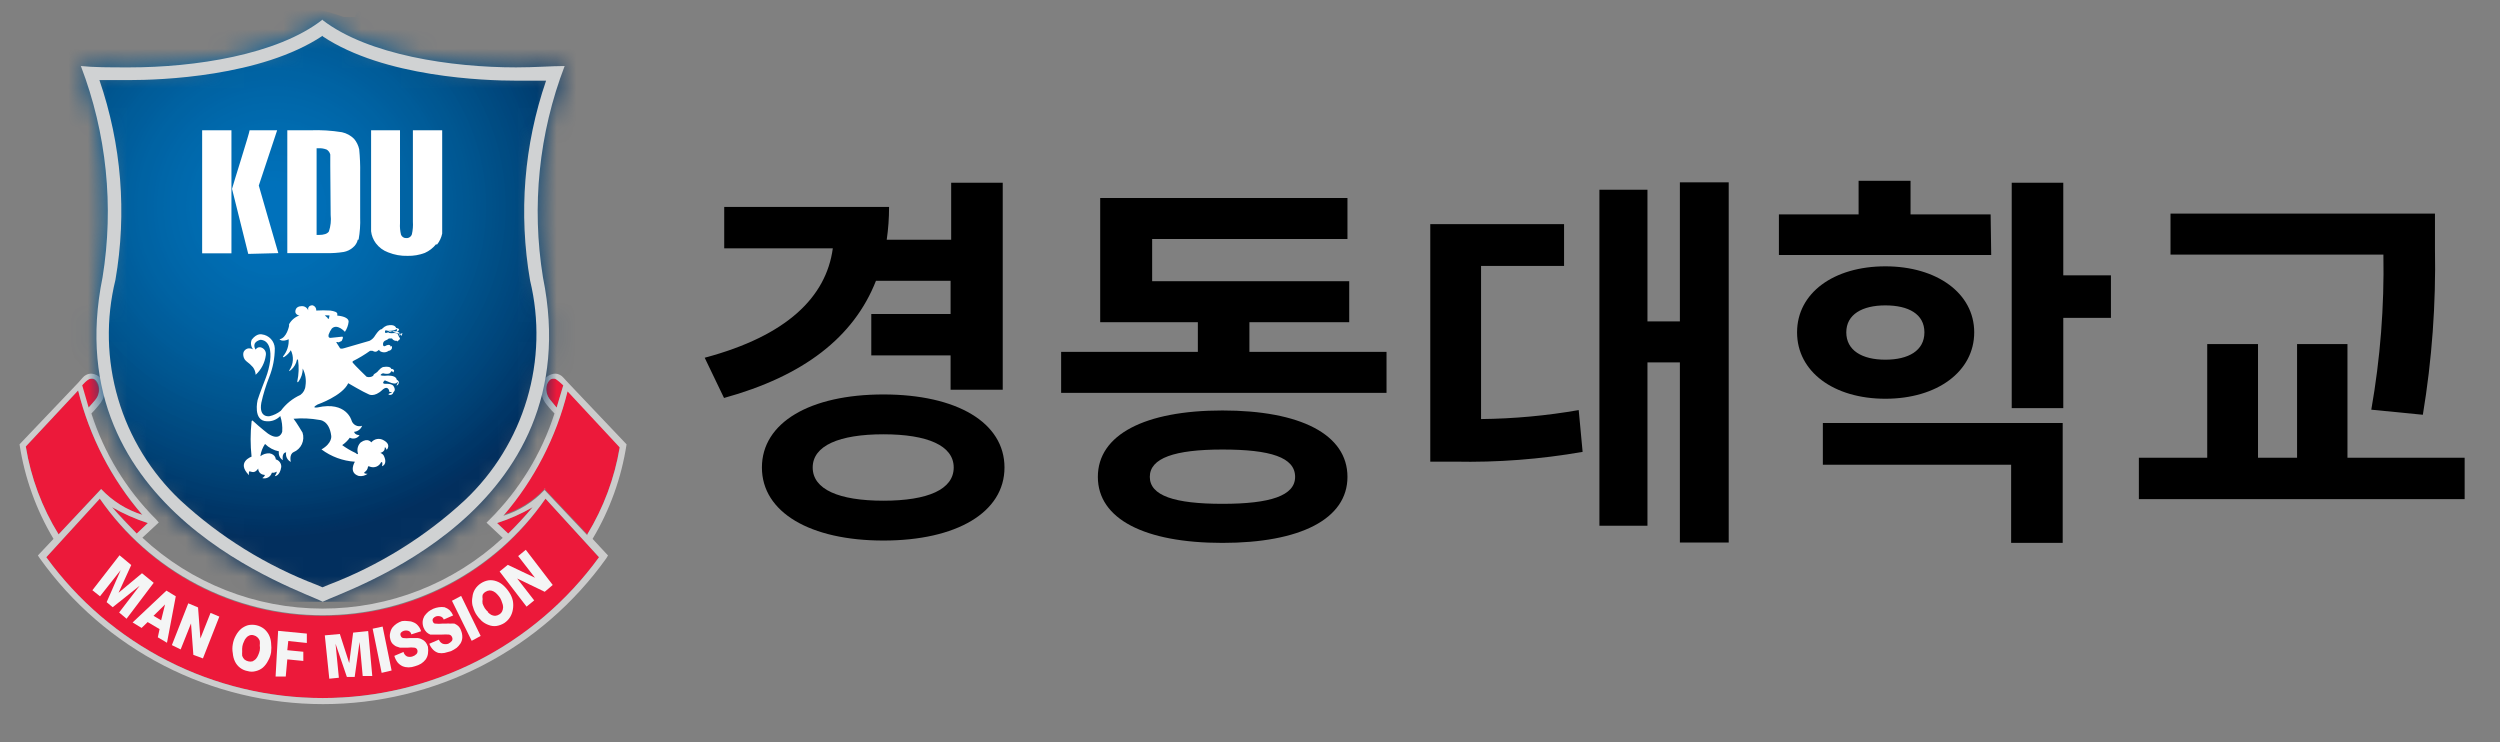
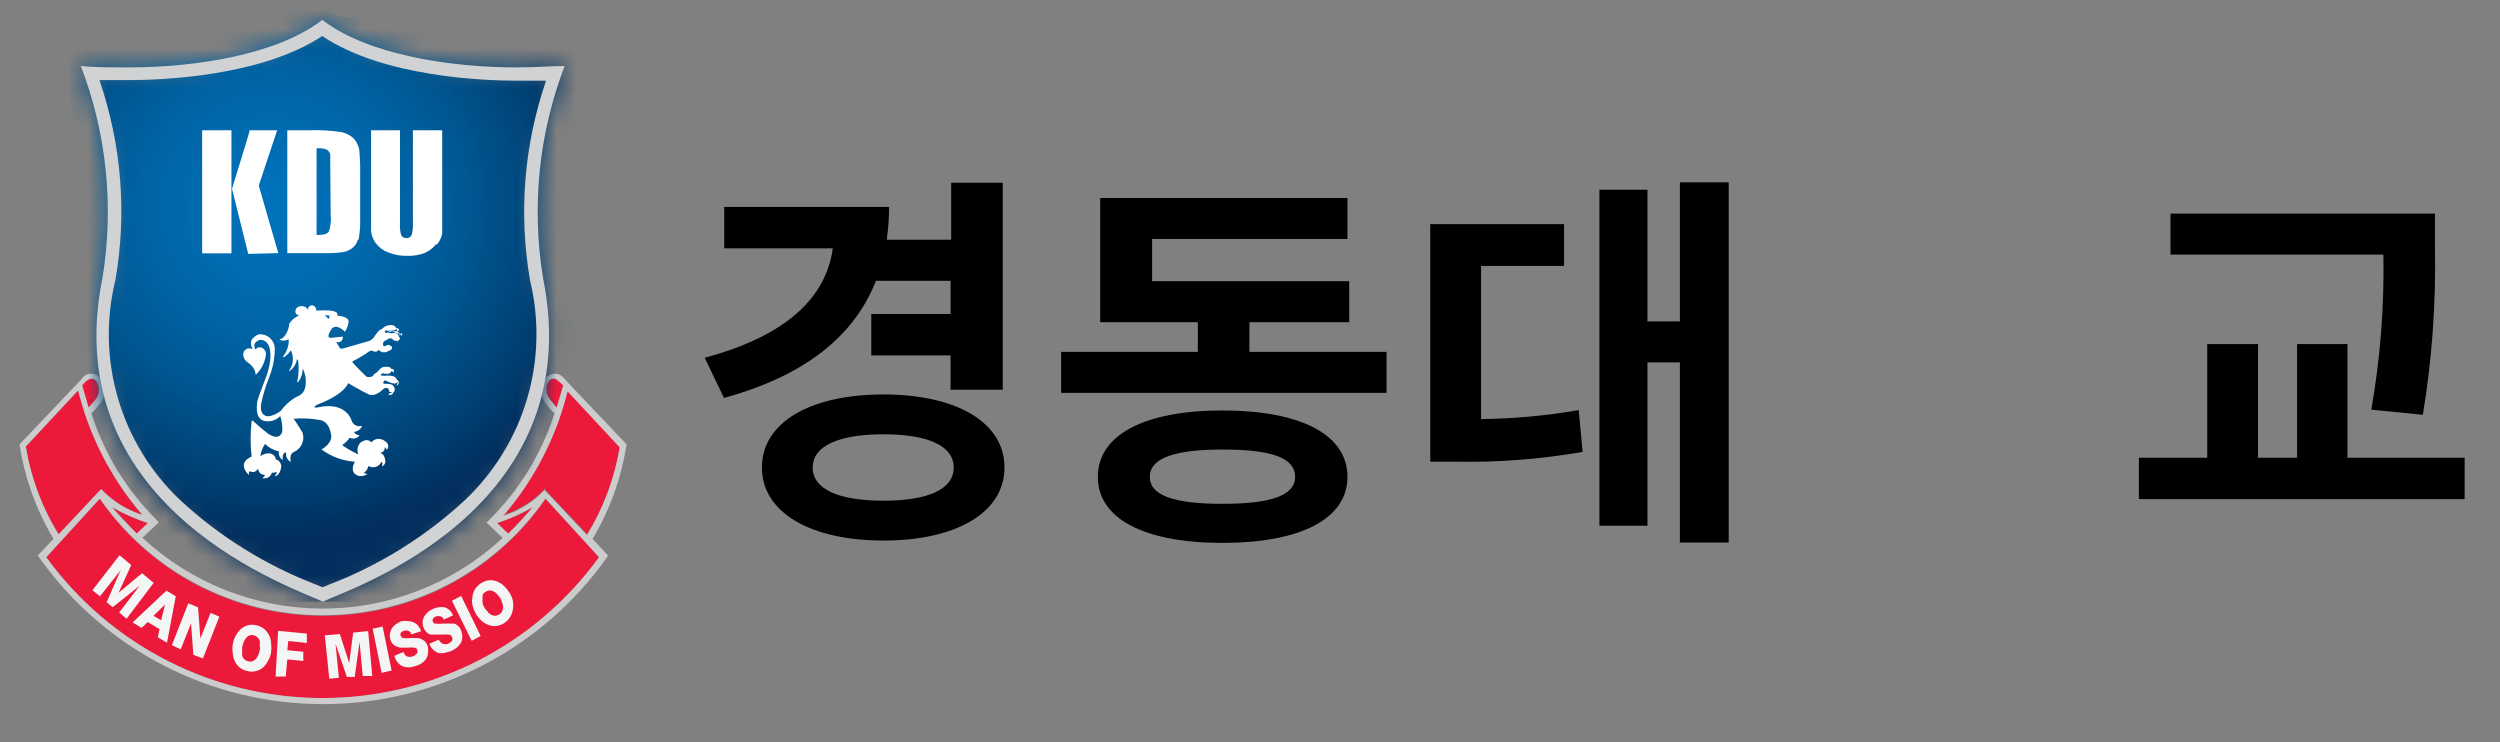
<svg xmlns="http://www.w3.org/2000/svg" width="128" height="38" viewBox="0 0 128 38" fill="none">
  <rect x="0" y="0" width="128" height="38" fill="#808080" stroke="none" />
  <path d="M16.52 31.53C14.273 31.538 12.058 30.995 10.069 29.949C8.08 28.903 6.377 27.386 5.11 25.53L2.37 28.53C3.992 30.763 6.12 32.581 8.579 33.834C11.039 35.087 13.76 35.74 16.52 35.74C19.28 35.74 22.001 35.087 24.46 33.834C26.92 32.581 29.048 30.763 30.67 28.53L27.93 25.53C26.664 27.387 24.962 28.905 22.972 29.951C20.983 30.997 18.767 31.539 16.52 31.53Z" fill="#EC193A" />
  <path d="M29.06 19.99C28.479 22.343 27.352 24.525 25.77 26.36C26.575 26.109 27.302 25.655 27.88 25.04L30.07 27.36C30.907 25.981 31.471 24.453 31.73 22.86L29.06 19.99Z" fill="#EC193A" />
  <path d="M6.12 28.43L6.72 28.93L6.07 30.35L7.27 29.35L7.87 29.84L6.48 31.68L6.1 31.36L7.15 29.99L5.77 31.09L5.46 30.83L6.18 29.19L5.12 30.53L4.73 30.22L6.12 28.43Z" fill="#F4F5F5" />
  <path d="M8.52 30.24L9 30.53L8.55 32.91L8.08 32.63L8.17 32.21L7.56 31.85L7.25 32.15L6.79 31.87L8.52 30.24ZM7.86 31.53L8.25 31.76L8.45 30.95L7.86 31.53Z" fill="#F4F5F5" />
  <path d="M9.64 30.89L10.14 31.1L10.26 32.69L10.78 31.38L11.23 31.57L10.39 33.71L9.9 33.53L9.78 31.92L9.25 33.25L8.8 33.03L9.64 30.89Z" fill="#F4F5F5" />
  <path d="M12.08 32.53C12.147 32.406 12.235 32.294 12.34 32.2C12.446 32.113 12.568 32.048 12.7 32.01C12.838 31.98 12.982 31.98 13.12 32.01C13.261 32.041 13.395 32.102 13.51 32.19C13.618 32.278 13.707 32.386 13.77 32.51C13.833 32.638 13.871 32.777 13.88 32.92C13.899 33.08 13.899 33.241 13.88 33.4C13.854 33.555 13.8 33.704 13.72 33.84C13.656 33.969 13.567 34.084 13.46 34.18C13.356 34.267 13.232 34.329 13.1 34.36C12.963 34.4 12.817 34.4 12.68 34.36C12.54 34.336 12.409 34.279 12.296 34.194C12.183 34.108 12.092 33.998 12.03 33.87C11.968 33.738 11.931 33.596 11.92 33.45C11.89 33.295 11.89 33.135 11.92 32.98C11.946 32.822 12 32.669 12.08 32.53ZM12.4 33.34C12.394 33.42 12.394 33.5 12.4 33.58C12.425 33.647 12.462 33.708 12.51 33.76C12.568 33.809 12.636 33.843 12.71 33.86C12.782 33.88 12.858 33.88 12.93 33.86C12.993 33.829 13.05 33.789 13.1 33.74C13.151 33.681 13.192 33.613 13.22 33.54C13.256 33.463 13.282 33.383 13.3 33.3C13.315 33.214 13.315 33.126 13.3 33.04C13.31 32.964 13.31 32.886 13.3 32.81C13.276 32.741 13.234 32.679 13.18 32.63C13.13 32.581 13.068 32.547 13 32.53C12.929 32.505 12.851 32.505 12.78 32.53C12.713 32.553 12.654 32.595 12.61 32.65C12.556 32.708 12.515 32.776 12.49 32.85C12.451 32.926 12.425 33.007 12.41 33.09C12.396 33.179 12.393 33.27 12.4 33.36V33.34Z" fill="#F4F5F5" />
  <path d="M14.24 32.3L15.71 32.44V32.92L14.76 32.82L14.71 33.29L15.53 33.37V33.84L14.71 33.76L14.63 34.64H14.11L14.24 32.3Z" fill="#F4F5F5" />
  <path d="M16.63 32.53L17.4 32.46L17.88 33.95L18.08 32.39L18.85 32.31L19.06 34.61H18.57L18.41 32.87L18.16 34.66H17.76L17.18 32.96L17.35 34.7L16.86 34.75L16.63 32.53Z" fill="#F4F5F5" />
  <path d="M19.08 32.19L19.59 32.08L20.05 34.33L19.54 34.45L19.08 32.19Z" fill="#F4F5F5" />
  <path d="M20.66 33.38C20.671 33.429 20.693 33.475 20.724 33.515C20.755 33.555 20.795 33.587 20.84 33.61C20.931 33.641 21.029 33.641 21.12 33.61C21.195 33.587 21.264 33.546 21.32 33.49C21.345 33.464 21.363 33.432 21.371 33.397C21.38 33.361 21.38 33.325 21.37 33.29C21.362 33.255 21.343 33.224 21.316 33.201C21.289 33.178 21.256 33.163 21.22 33.16C21.107 33.146 20.993 33.146 20.88 33.16H20.72H20.48L20.27 33.09C20.203 33.053 20.142 33.006 20.09 32.95C20.034 32.881 19.996 32.798 19.98 32.71C19.951 32.605 19.951 32.495 19.98 32.39C19.999 32.292 20.04 32.2 20.1 32.12C20.161 32.047 20.231 31.983 20.31 31.93C20.394 31.875 20.485 31.831 20.58 31.8C20.679 31.785 20.781 31.785 20.88 31.8C20.977 31.8 21.072 31.82 21.16 31.86C21.254 31.894 21.337 31.953 21.4 32.03C21.475 32.113 21.53 32.212 21.56 32.32L21.06 32.48C21.052 32.44 21.035 32.402 21.009 32.37C20.982 32.339 20.948 32.315 20.91 32.3C20.832 32.275 20.748 32.275 20.67 32.3C20.611 32.318 20.559 32.353 20.52 32.4C20.507 32.425 20.5 32.452 20.5 32.48C20.5 32.508 20.507 32.535 20.52 32.56C20.53 32.59 20.548 32.617 20.573 32.636C20.598 32.656 20.628 32.668 20.66 32.67C20.766 32.682 20.874 32.682 20.98 32.67H21.17H21.4C21.474 32.677 21.546 32.701 21.61 32.74C21.68 32.772 21.742 32.82 21.79 32.88C21.844 32.949 21.884 33.027 21.91 33.11C21.929 33.233 21.929 33.357 21.91 33.48C21.893 33.585 21.852 33.684 21.79 33.77C21.726 33.852 21.648 33.923 21.56 33.98C21.463 34.037 21.359 34.081 21.25 34.11C21.144 34.148 21.033 34.169 20.92 34.17C20.814 34.17 20.708 34.15 20.61 34.11C20.514 34.065 20.429 34 20.36 33.92C20.282 33.819 20.224 33.703 20.19 33.58L20.66 33.38Z" fill="#F4F5F5" />
  <path d="M22.47 32.75C22.506 32.844 22.578 32.919 22.67 32.96C22.761 32.989 22.859 32.989 22.95 32.96C23.023 32.924 23.088 32.873 23.14 32.81C23.158 32.78 23.167 32.745 23.167 32.71C23.167 32.675 23.158 32.641 23.14 32.61C23.127 32.577 23.105 32.548 23.077 32.527C23.049 32.506 23.015 32.493 22.98 32.49C22.867 32.482 22.753 32.482 22.64 32.49H22.48H22.24H22.03C21.96 32.462 21.895 32.421 21.84 32.37C21.774 32.305 21.723 32.226 21.69 32.14C21.649 32.039 21.632 31.929 21.64 31.82C21.65 31.721 21.681 31.626 21.73 31.54C21.788 31.46 21.856 31.386 21.93 31.32C22.007 31.261 22.091 31.21 22.18 31.17C22.273 31.131 22.37 31.104 22.47 31.09C22.566 31.075 22.664 31.075 22.76 31.09C22.856 31.122 22.944 31.173 23.02 31.24C23.096 31.319 23.157 31.41 23.2 31.51L22.72 31.72C22.707 31.682 22.684 31.647 22.655 31.619C22.625 31.591 22.589 31.571 22.55 31.56C22.475 31.537 22.395 31.537 22.32 31.56C22.261 31.582 22.208 31.62 22.17 31.67C22.155 31.696 22.147 31.725 22.147 31.755C22.147 31.785 22.155 31.814 22.17 31.84C22.179 31.869 22.198 31.894 22.224 31.91C22.249 31.927 22.28 31.934 22.31 31.93C22.416 31.943 22.524 31.943 22.63 31.93H22.82C22.9 31.92 22.98 31.92 23.06 31.93C23.13 31.921 23.2 31.921 23.27 31.93C23.339 31.96 23.403 32.001 23.46 32.05C23.524 32.111 23.572 32.187 23.6 32.27C23.651 32.386 23.675 32.513 23.67 32.64C23.666 32.746 23.635 32.849 23.58 32.94C23.525 33.026 23.457 33.103 23.38 33.17C23.288 33.235 23.191 33.292 23.09 33.34L22.76 33.43C22.658 33.45 22.552 33.45 22.45 33.43C22.348 33.4 22.255 33.345 22.18 33.27C22.092 33.182 22.024 33.077 21.98 32.96L22.47 32.75Z" fill="#F4F5F5" />
  <path d="M23.14 30.76L23.61 30.51L24.61 32.56L24.15 32.81L23.14 30.76Z" fill="#F4F5F5" />
  <path d="M24.19 30.99C24.161 30.848 24.161 30.702 24.19 30.56C24.203 30.422 24.247 30.288 24.32 30.17C24.399 30.045 24.505 29.939 24.63 29.86C24.751 29.782 24.887 29.731 25.03 29.71C25.162 29.697 25.295 29.714 25.42 29.76C25.554 29.807 25.677 29.882 25.78 29.98C25.895 30.086 25.996 30.207 26.08 30.34C26.167 30.471 26.228 30.616 26.26 30.77C26.284 30.912 26.284 31.058 26.26 31.2C26.239 31.338 26.192 31.47 26.12 31.59C26.044 31.714 25.941 31.82 25.82 31.9C25.698 31.976 25.562 32.027 25.42 32.05C25.285 32.069 25.147 32.051 25.02 32C24.888 31.954 24.765 31.882 24.66 31.79C24.545 31.68 24.444 31.556 24.36 31.42C24.285 31.285 24.228 31.14 24.19 30.99ZM24.97 31.34C25.025 31.393 25.085 31.44 25.15 31.48C25.212 31.511 25.28 31.528 25.35 31.53C25.425 31.525 25.497 31.501 25.56 31.46C25.625 31.423 25.677 31.367 25.71 31.3C25.741 31.234 25.758 31.163 25.76 31.09C25.759 31.011 25.742 30.933 25.71 30.86C25.685 30.777 25.652 30.696 25.61 30.62C25.562 30.549 25.509 30.482 25.45 30.42C25.399 30.363 25.338 30.315 25.27 30.28C25.208 30.248 25.14 30.231 25.07 30.23C24.995 30.235 24.923 30.259 24.86 30.3C24.795 30.337 24.743 30.393 24.71 30.46C24.696 30.529 24.696 30.601 24.71 30.67C24.696 30.749 24.696 30.831 24.71 30.91C24.74 30.989 24.777 31.066 24.82 31.14C24.871 31.215 24.931 31.282 25 31.34H24.97Z" fill="#F4F5F5" />
-   <path d="M25.58 29.26L26 28.92L27.39 29.58L26.53 28.47L26.92 28.15L28.3 29.95L27.89 30.3L26.48 29.62L27.35 30.74L26.96 31.06L25.58 29.26Z" fill="#F4F5F5" />
  <path d="M7 27.32L7.57 26.78C6.934 26.574 6.32 26.303 5.74 25.97C6.11 26.37 6.66 26.95 7 27.32Z" fill="#EC193A" />
  <path d="M27.27 25.97C26.694 26.305 26.084 26.576 25.45 26.78L26.02 27.32C26.39 26.95 26.94 26.37 27.27 25.97Z" fill="#EC193A" />
  <path d="M28.84 19.73C28.84 19.73 28.58 19.4 28.4 19.39C28.22 19.38 28.15 19.34 28 19.69C27.962 19.826 27.958 19.97 27.99 20.108C28.021 20.246 28.087 20.374 28.18 20.48L28.5 20.87L28.84 19.73Z" fill="#EC193A" />
  <path d="M4.87 20.53C4.965 20.415 5.028 20.276 5.051 20.128C5.074 19.98 5.056 19.829 5 19.69C4.86 19.34 4.69 19.39 4.61 19.39C4.53 19.39 4.17 19.73 4.17 19.73L4.5 20.87L4.87 20.53Z" fill="#EC193A" />
  <path d="M5.17 25.04C5.748 25.655 6.475 26.109 7.28 26.36C5.701 24.524 4.578 22.342 4 19.99L1.32 22.86C1.58 24.456 2.151 25.984 3 27.36L5.17 25.04Z" fill="#EC193A" />
  <path d="M29.09 19.6L28.85 19.34C28.8 19.279 28.737 19.229 28.667 19.193C28.596 19.156 28.519 19.135 28.44 19.13C28.297 19.134 28.158 19.179 28.041 19.261C27.924 19.343 27.833 19.457 27.78 19.59C27.711 19.782 27.695 19.99 27.734 20.19C27.773 20.391 27.865 20.577 28 20.73C28 20.73 28.19 20.97 28.39 21.17C27.733 23.219 26.595 25.081 25.07 26.6L24.91 26.76L25.74 27.54C23.232 29.869 19.936 31.162 16.513 31.16C13.091 31.158 9.796 29.861 7.29 27.53L8.13 26.75L8 26.6C6.475 25.081 5.337 23.219 4.68 21.17C4.88 20.97 5.04 20.76 5.07 20.73C5.207 20.578 5.3 20.392 5.339 20.191C5.378 19.99 5.361 19.782 5.29 19.59C5.241 19.456 5.153 19.341 5.037 19.259C4.921 19.176 4.782 19.131 4.64 19.13C4.561 19.135 4.484 19.156 4.413 19.193C4.343 19.229 4.28 19.279 4.23 19.34L4 19.6L1 22.75C1.261 24.461 1.852 26.105 2.74 27.59L1.94 28.44L2.04 28.59C3.689 30.898 5.864 32.779 8.386 34.077C10.908 35.374 13.704 36.051 16.54 36.051C19.376 36.051 22.172 35.374 24.694 34.077C27.215 32.779 29.391 30.898 31.04 28.59L31.13 28.44L30.34 27.59C31.228 26.105 31.819 24.461 32.08 22.75L29.09 19.6ZM28.18 20.48C28.087 20.374 28.021 20.246 27.99 20.108C27.958 19.97 27.962 19.826 28 19.69C28.15 19.34 28.32 19.39 28.4 19.39C28.48 19.39 28.84 19.73 28.84 19.73L28.5 20.87L28.18 20.48ZM25.45 26.78C26.084 26.576 26.694 26.305 27.27 25.97C26.94 26.37 26.39 26.97 26.02 27.32L25.45 26.78ZM7 27.32C6.63 26.95 6.08 26.37 5.74 25.97C6.32 26.303 6.934 26.574 7.57 26.78L7 27.32ZM4.65 19.39C4.73 19.39 4.9 19.34 5.04 19.69C5.081 19.825 5.087 19.969 5.058 20.107C5.028 20.245 4.963 20.374 4.87 20.48L4.54 20.87L4.21 19.73C4.21 19.73 4.47 19.4 4.65 19.39ZM1.32 22.86L4 19.99C4.581 22.343 5.708 24.525 7.29 26.36C6.485 26.109 5.758 25.655 5.18 25.04L3 27.36C2.151 25.984 1.58 24.455 1.32 22.86ZM30.67 28.53C29.048 30.763 26.92 32.581 24.46 33.834C22.001 35.087 19.28 35.74 16.52 35.74C13.76 35.74 11.039 35.087 8.579 33.834C6.12 32.581 3.992 30.763 2.37 28.53L5.11 25.53C6.389 27.372 8.095 28.877 10.082 29.916C12.069 30.956 14.278 31.499 16.52 31.499C18.762 31.499 20.971 30.956 22.959 29.916C24.945 28.877 26.651 27.372 27.93 25.53L30.67 28.53ZM30.07 27.41L27.88 25.09C27.302 25.705 26.575 26.159 25.77 26.41C27.352 24.575 28.479 22.392 29.06 20.04L31.73 22.91C31.465 24.485 30.901 25.996 30.07 27.36V27.41Z" fill="#CCCCCC" />
  <path d="M27.9 25.01L27.97 25.09L27.9 25V25.01Z" fill="#CCCCCC" />
  <path d="M27.89 25L27.84 25.08L27.9 25.01L27.89 25Z" fill="#CCCCCC" />
  <mask id="mask0_1_1876" style="mask-type:luminance" maskUnits="userSpaceOnUse" x="4" y="1" width="25" height="30">
    <path d="M16.52 30.81C17.66 30.22 30.24 26.25 27.8 14.2C27.208 10.559 27.591 6.825 28.91 3.38C28.27 3.38 27.4 3.45 26.42 3.45C23.12 3.45 18.85 2.82 16.52 1.03C14.2 2.82 9.93 3.45 6.63 3.45C5.63 3.45 4.78 3.45 4.14 3.38C5.459 6.825 5.842 10.559 5.25 14.2C2.81 26.25 15.39 30.22 16.52 30.81Z" fill="white" />
  </mask>
  <g mask="url(#mask0_1_1876)">
    <path d="M30.24 1.03H2.81V30.81H30.24V1.03Z" fill="#022F5E" />
    <path d="M31.06 10.58C31.052 13.936 30.05 17.215 28.182 20.003C26.313 22.791 23.661 24.963 20.56 26.247C17.459 27.53 14.047 27.867 10.755 27.214C7.463 26.562 4.437 24.949 2.06 22.58H2.74V0.91H27.74V0.4C27.9 0.62 28.06 0.84 28.21 1.07C28.827 1.98 29.353 2.948 29.78 3.96C30.646 6.059 31.081 8.31 31.06 10.58Z" fill="#022F5E" />
    <path d="M30.89 10.58C30.896 13.915 29.913 17.176 28.064 19.951C26.215 22.727 23.585 24.891 20.506 26.171C17.426 27.45 14.036 27.787 10.765 27.139C7.494 26.491 4.489 24.887 2.13 22.53H2.69V0.91H27.54V0.53C27.7 0.74 27.86 0.96 28.01 1.19C28.623 2.089 29.146 3.047 29.57 4.05C30.44 6.117 30.889 8.337 30.89 10.58Z" fill="#023060" />
-     <path d="M30.72 10.58C30.723 13.88 29.747 17.106 27.915 19.851C26.082 22.595 23.477 24.734 20.428 25.997C17.379 27.259 14.025 27.588 10.789 26.943C7.553 26.297 4.581 24.706 2.25 22.37H2.69V0.91H27.41V0.6C27.57 0.81 27.72 1.03 27.87 1.25C28.473 2.142 28.988 3.09 29.41 4.08C30.281 6.136 30.726 8.347 30.72 10.58Z" fill="#013161" />
    <path d="M30.56 10.58C30.56 13.846 29.592 17.039 27.777 19.755C25.962 22.47 23.383 24.587 20.365 25.836C17.347 27.085 14.027 27.411 10.823 26.773C7.62 26.135 4.678 24.561 2.37 22.25H2.69V0.91H27.28V0.7L27.74 1.34C28.334 2.227 28.843 3.167 29.26 4.15C30.117 6.185 30.559 8.372 30.56 10.58Z" fill="#003262" />
    <path d="M30.39 10.58C30.385 13.811 29.423 16.969 27.625 19.654C25.828 22.339 23.276 24.432 20.29 25.668C17.305 26.905 14.021 27.23 10.851 26.602C7.681 25.974 4.768 24.421 2.48 22.14H2.69V0.91H26.69V0.18C27.02 0.58 27.33 1 27.63 1.44C28.219 2.312 28.722 3.24 29.13 4.21C29.973 6.227 30.402 8.394 30.39 10.58Z" fill="#003364" />
    <path d="M30.22 10.58C30.22 13.78 29.27 16.908 27.493 19.568C25.715 22.229 23.188 24.302 20.232 25.526C17.275 26.751 14.022 27.071 10.884 26.447C7.746 25.823 4.863 24.282 2.6 22.02H2.69V0.91H26.53V0.29C26.86 0.69 27.17 1.1 27.46 1.53C29.264 4.203 30.225 7.355 30.22 10.58Z" fill="#003465" />
    <path d="M30.06 10.58C30.067 13.751 29.131 16.851 27.372 19.489C25.613 22.127 23.11 24.183 20.181 25.396C17.252 26.608 14.028 26.924 10.919 26.301C7.81 25.679 4.957 24.147 2.72 21.9C2.54 21.72 2.36 21.53 2.19 21.34H2.69V0.91H26.4V0.39C26.73 0.79 27.03 1.2 27.32 1.62C27.897 2.479 28.392 3.389 28.8 4.34C29.634 6.315 30.062 8.437 30.06 10.58Z" fill="#003667" />
    <path d="M29.89 10.58C29.877 13.702 28.942 16.752 27.203 19.345C25.464 21.938 22.997 23.959 20.113 25.155C17.229 26.352 14.056 26.67 10.992 26.069C7.928 25.469 5.109 23.977 2.89 21.78C2.71 21.6 2.53 21.42 2.36 21.23H2.74V0.91H26.27V0.53C26.59 0.92 26.9 1.33 27.18 1.75C27.754 2.596 28.243 3.497 28.64 4.44C29.466 6.382 29.891 8.47 29.89 10.58Z" fill="#003667" />
    <path d="M29.72 10.58C29.714 13.673 28.793 16.695 27.072 19.265C25.352 21.836 22.909 23.84 20.052 25.024C17.195 26.209 14.052 26.522 11.017 25.923C7.983 25.324 5.193 23.841 3 21.66C2.646 21.309 2.312 20.938 2 20.55H2.75V0.91H26.14V0.6C26.46 0.99 26.76 1.39 27.04 1.81C27.607 2.649 28.092 3.539 28.49 4.47C29.304 6.404 29.722 8.482 29.72 10.58Z" fill="#003769" />
    <path d="M29.56 10.58C29.554 13.647 28.64 16.643 26.933 19.191C25.226 21.738 22.803 23.723 19.969 24.894C17.135 26.066 14.017 26.372 11.01 25.773C8.002 25.174 5.239 23.698 3.07 21.53C2.72 21.18 2.39 20.81 2.07 20.42H2.69V0.91H26V0.71C26.32 1.091 26.62 1.489 26.9 1.9C27.458 2.732 27.939 3.612 28.34 4.53C29.146 6.445 29.561 8.502 29.56 10.58Z" fill="#00386A" />
    <path d="M29.39 10.58C29.388 13.615 28.487 16.581 26.8 19.104C25.114 21.627 22.717 23.593 19.913 24.754C17.109 25.915 14.024 26.219 11.048 25.627C8.071 25.036 5.337 23.575 3.19 21.43C2.85 21.08 2.51 20.72 2.19 20.34H2.68V0.91H25.88V0.82C26.197 1.198 26.494 1.592 26.77 2C27.322 2.82 27.794 3.69 28.18 4.6C28.981 6.492 29.393 8.526 29.39 10.58Z" fill="#003A6C" />
    <path d="M29.22 10.58C29.223 13.583 28.335 16.52 26.668 19.018C25 21.516 22.629 23.463 19.854 24.612C17.079 25.761 14.026 26.061 11.081 25.473C8.136 24.885 5.431 23.436 3.31 21.31C2.959 20.967 2.625 20.607 2.31 20.23H2.67V0.92H2.33C2.49 0.74 2.64 0.55 2.81 0.37V0.91H25.28V0.37L25.76 0.92C26.067 1.3 26.357 1.69 26.63 2.09C27.168 2.904 27.627 3.768 28 4.67C28.8 6.538 29.215 8.548 29.22 10.58Z" fill="#003B6D" />
    <path d="M29.06 10.58C29.065 13.552 28.188 16.458 26.539 18.93C24.89 21.403 22.543 23.33 19.797 24.466C17.052 25.603 14.03 25.898 11.116 25.315C8.202 24.732 5.527 23.296 3.43 21.19C3.09 20.85 2.77 20.5 2.43 20.13H2.66V1.03H2.46C2.61 0.84 2.77 0.66 2.93 0.48V0.91H25.16V0.53L25.63 1.08C25.93 1.45 26.22 1.83 26.49 2.23C27.03 3.018 27.495 3.855 27.88 4.73C28.657 6.583 29.058 8.571 29.06 10.58Z" fill="#003C6F" />
    <path d="M28.89 10.58C28.891 13.516 28.02 16.386 26.389 18.828C24.758 21.269 22.439 23.172 19.726 24.295C17.013 25.418 14.028 25.711 11.149 25.137C8.269 24.563 5.625 23.147 3.55 21.07C3.196 20.741 2.862 20.39 2.55 20.02H2.65V1.13H2.55L3.01 0.6V0.91H25V0.6C25.16 0.77 25.32 0.95 25.47 1.13C25.773 1.498 26.057 1.882 26.32 2.28C26.862 3.071 27.321 3.915 27.69 4.8C28.473 6.627 28.881 8.592 28.89 10.58Z" fill="#003C6F" />
    <path d="M28.72 10.58C28.72 13.483 27.859 16.321 26.246 18.735C24.633 21.149 22.34 23.031 19.658 24.142C16.975 25.253 14.024 25.544 11.176 24.977C8.329 24.411 5.713 23.013 3.66 20.96C2.999 20.289 2.4 19.559 1.87 18.78H2.69V2.37H1.87C2.397 1.592 2.997 0.866 3.66 0.2V0.91H24.42V0.2C25.787 1.56 26.87 3.178 27.608 4.96C28.346 6.741 28.724 8.652 28.72 10.58Z" fill="#003E71" />
    <path d="M28.55 10.58C28.55 13.45 27.699 16.255 26.105 18.641C24.51 21.027 22.244 22.887 19.593 23.985C16.941 25.084 14.024 25.371 11.209 24.811C8.395 24.251 5.809 22.869 3.78 20.84C3.122 20.179 2.526 19.46 2 18.69H2.68V2.46H2C2.524 1.692 3.12 0.975 3.78 0.32V0.91H24.3V0.32C25.651 1.665 26.722 3.264 27.452 5.025C28.181 6.786 28.554 8.674 28.55 10.58Z" fill="#003F72" />
    <path d="M28.39 10.58C28.387 13.416 27.544 16.188 25.967 18.545C24.39 20.902 22.15 22.739 19.53 23.825C16.909 24.91 14.026 25.194 11.244 24.641C8.463 24.088 5.907 22.724 3.9 20.72C3.249 20.072 2.663 19.362 2.15 18.6H2.69V2.53H2.15C2.662 1.774 3.249 1.07 3.9 0.43V0.91H24.19V0.43C25.522 1.763 26.579 3.346 27.3 5.087C28.02 6.829 28.391 8.695 28.39 10.58Z" fill="#004074" />
    <path d="M28.22 10.58C28.226 13.389 27.397 16.136 25.839 18.473C24.28 20.81 22.062 22.631 19.467 23.704C16.872 24.778 14.015 25.056 11.262 24.504C8.508 23.951 5.98 22.592 4 20.6C3.365 19.966 2.792 19.273 2.29 18.53H2.69V2.65H2.29C2.792 1.891 3.365 1.182 4 0.53V0.89H24.07V0.53C25.389 1.849 26.435 3.416 27.147 5.141C27.86 6.866 28.224 8.714 28.22 10.58Z" fill="#004174" />
    <path d="M28.05 10.58C28.062 13.355 27.249 16.072 25.714 18.384C24.179 20.696 21.991 22.5 19.429 23.567C16.867 24.633 14.045 24.914 11.323 24.373C8.601 23.832 6.1 22.495 4.14 20.53C3.5 19.901 2.927 19.207 2.43 18.46H2.69V2.74H2.43C2.93 1.995 3.503 1.302 4.14 0.67V0.91H24V0.67C26.61 3.306 28.066 6.871 28.05 10.58Z" fill="#004276" />
    <path d="M27.89 10.58C27.889 13.318 27.076 15.995 25.554 18.271C24.032 20.547 21.869 22.322 19.339 23.369C16.809 24.417 14.026 24.691 11.34 24.157C8.654 23.623 6.187 22.306 4.25 20.37C3.628 19.738 3.062 19.052 2.56 18.32H2.69V2.84H2.56C3.06 2.122 3.625 1.452 4.25 0.84V0.96H23.83V0.79C25.12 2.073 26.143 3.598 26.84 5.279C27.537 6.959 27.893 8.761 27.89 10.58Z" fill="#004377" />
    <path d="M27.72 10.58C27.718 13.506 26.777 16.355 25.036 18.707C23.294 21.059 20.844 22.789 18.045 23.645C15.246 24.5 12.247 24.434 9.489 23.458C6.73 22.482 4.357 20.645 2.72 18.22C2.48 17.86 2.25 17.48 2.04 17.1H2.71V4.1H2C2.21 3.71 2.44 3.33 2.68 2.97C3.168 2.249 3.728 1.579 4.35 0.97H23.71C24.977 2.23 25.983 3.727 26.671 5.376C27.359 7.025 27.716 8.793 27.72 10.58Z" fill="#004379" />
    <path d="M27.55 10.58C27.549 13.251 26.756 15.862 25.271 18.083C23.787 20.303 21.677 22.034 19.209 23.056C16.741 24.078 14.026 24.346 11.406 23.825C8.786 23.304 6.379 22.018 4.49 20.13C3.879 19.517 3.326 18.847 2.84 18.13C2.6 17.77 2.37 17.4 2.16 17.02H2.69V4.14H2.16C2.37 3.75 2.6 3.38 2.84 3.02C3.329 2.305 3.881 1.636 4.49 1.02C4.83 0.693 5.15 0.403 5.45 0.15V0.91H22.64V0.15C22.967 0.43 23.3 0.72 23.64 1.02C26.158 3.563 27.564 7.001 27.55 10.58Z" fill="#00457A" />
    <path d="M27.39 10.58C27.391 13.22 26.609 15.8 25.142 17.995C23.676 20.19 21.591 21.9 19.152 22.91C16.713 23.92 14.03 24.183 11.441 23.667C8.852 23.151 6.475 21.878 4.61 20.01C4.001 19.4 3.455 18.73 2.98 18.01C2.74 17.65 2.52 17.29 2.31 16.91H2.69V4.22H2.31C2.52 3.84 2.74 3.47 2.98 3.12C3.458 2.402 4.004 1.733 4.61 1.12C4.91 0.82 5.23 0.53 5.56 0.26V0.89H22.56V0.28C22.89 0.55 23.21 0.84 23.51 1.14C24.745 2.381 25.724 3.854 26.389 5.474C27.055 7.094 27.395 8.829 27.39 10.58Z" fill="#00467B" />
    <path d="M27.22 10.58C27.208 13.615 26.151 16.553 24.225 18.899C22.299 21.244 19.624 22.854 16.649 23.457C13.675 24.06 10.584 23.618 7.897 22.207C5.21 20.796 3.092 18.501 1.9 15.71H2.69V5.45H1.9C2.562 3.883 3.523 2.459 4.73 1.26C5.026 0.961 5.336 0.678 5.66 0.41V0.91H22.43V0.41C22.75 0.68 23.06 0.96 23.36 1.26C24.587 2.482 25.56 3.934 26.222 5.534C26.885 7.134 27.224 8.849 27.22 10.58Z" fill="#00467C" />
    <path d="M27.05 10.58C27.064 13.591 26.033 16.512 24.132 18.847C22.232 21.182 19.58 22.785 16.629 23.382C13.678 23.979 10.612 23.534 7.953 22.122C5.294 20.71 3.208 18.419 2.05 15.64H2.68V5.53H2.06C2.711 3.981 3.655 2.572 4.84 1.38C5.135 1.081 5.446 0.797 5.77 0.53V0.9H22.32V0.53C22.643 0.791 22.95 1.072 23.24 1.37C24.453 2.577 25.414 4.012 26.068 5.593C26.722 7.174 27.056 8.869 27.05 10.58Z" fill="#00477E" />
    <path d="M26.89 10.58C26.886 13.542 25.859 16.412 23.982 18.704C22.105 20.996 19.495 22.569 16.591 23.157C13.688 23.745 10.671 23.312 8.05 21.931C5.43 20.551 3.367 18.307 2.21 15.58H2.69V5.58H2.21C2.87 4.063 3.817 2.687 5 1.53C5.29 1.24 5.6 0.96 5.91 0.7V0.94H22.21V0.67C22.527 0.931 22.831 1.208 23.12 1.5C24.317 2.689 25.267 4.104 25.914 5.663C26.561 7.221 26.893 8.892 26.89 10.58Z" fill="#00487E" />
    <path d="M26.72 10.58C26.723 13.507 25.714 16.345 23.863 18.613C22.012 20.88 19.433 22.438 16.565 23.02C13.697 23.603 10.715 23.176 8.126 21.811C5.536 20.445 3.499 18.226 2.36 15.53H2.69V5.64H2.36C3.003 4.145 3.926 2.787 5.08 1.64C5.37 1.36 5.67 1.08 5.98 0.83V0.94H22.11V0.8C22.42 1.05 22.72 1.33 23.01 1.61C24.187 2.788 25.121 4.187 25.757 5.726C26.394 7.265 26.721 8.914 26.72 10.58Z" fill="#004980" />
    <path d="M26.55 10.58C26.532 13.453 25.526 16.232 23.701 18.45C21.876 20.669 19.343 22.192 16.528 22.763C13.713 23.334 10.787 22.919 8.241 21.587C5.696 20.256 3.686 18.089 2.55 15.45H2.72V5.71H2.52C3.467 3.475 5.04 1.562 7.05 0.2V0.91H21V0.2C21.675 0.652 22.307 1.164 22.89 1.73C24.052 2.892 24.974 4.272 25.602 5.79C26.23 7.309 26.552 8.937 26.55 10.58Z" fill="#004A80" />
    <path d="M26.39 10.58C26.385 13.427 25.397 16.184 23.593 18.386C21.789 20.588 19.279 22.099 16.489 22.663C13.7 23.228 10.8 22.811 8.282 21.484C5.764 20.157 3.781 18.001 2.67 15.38V5.77C3.292 4.305 4.192 2.974 5.32 1.85C5.878 1.291 6.487 0.785 7.14 0.34V0.91H20.94V0.34C21.596 0.785 22.209 1.291 22.77 1.85C23.918 2.995 24.829 4.356 25.45 5.854C26.072 7.352 26.391 8.958 26.39 10.58Z" fill="#004B82" />
    <path d="M26.22 10.58C26.219 12.988 25.504 15.342 24.166 17.344C22.827 19.346 20.925 20.907 18.7 21.828C16.475 22.75 14.027 22.991 11.665 22.521C9.303 22.052 7.133 20.892 5.43 19.19C4.322 18.078 3.436 16.764 2.82 15.32C2.516 14.579 2.278 13.813 2.11 13.03H2.69V8.12H2.11C2.278 7.34 2.516 6.577 2.82 5.84C3.433 4.394 4.32 3.08 5.43 1.97C5.987 1.435 6.593 0.952 7.24 0.53V0.96H20.85V0.53C21.496 0.968 22.099 1.467 22.65 2.02C23.778 3.142 24.674 4.476 25.287 5.945C25.899 7.414 26.217 8.989 26.22 10.58Z" fill="#004C82" />
    <path d="M26.05 10.58C26.047 12.552 25.558 14.492 24.626 16.23C23.695 17.968 22.349 19.449 20.709 20.543C19.069 21.637 17.184 22.311 15.222 22.503C13.26 22.696 11.28 22.402 9.458 21.647C7.637 20.893 6.029 19.701 4.778 18.178C3.526 16.654 2.669 14.846 2.283 12.912C1.896 10.979 1.992 8.98 2.562 7.092C3.132 5.205 4.158 3.487 5.55 2.09C6.092 1.541 6.688 1.048 7.33 0.62V0.91H20.76V0.62C22.396 1.723 23.735 3.213 24.657 4.957C25.58 6.702 26.058 8.647 26.05 10.62V10.58Z" fill="#004C83" />
    <path d="M25.89 10.58C25.891 12.53 25.412 14.45 24.494 16.169C23.575 17.889 22.247 19.356 20.626 20.44C19.005 21.523 17.142 22.19 15.202 22.381C13.262 22.573 11.304 22.282 9.503 21.535C7.702 20.789 6.113 19.61 4.877 18.102C3.64 16.595 2.795 14.805 2.416 12.893C2.037 10.98 2.136 9.004 2.703 7.139C3.271 5.273 4.29 3.577 5.67 2.2C6.207 1.666 6.793 1.184 7.42 0.76V0.91H20.66V0.76C21.29 1.184 21.88 1.666 22.42 2.2C23.52 3.301 24.393 4.607 24.988 6.045C25.584 7.483 25.89 9.024 25.89 10.58Z" fill="#004E85" />
    <path d="M25.72 10.58C25.721 12.502 25.248 14.394 24.343 16.089C23.438 17.784 22.129 19.23 20.531 20.298C18.934 21.366 17.098 22.023 15.185 22.212C13.273 22.4 11.343 22.114 9.568 21.378C7.793 20.642 6.227 19.48 5.008 17.994C3.79 16.508 2.957 14.744 2.583 12.859C2.209 10.974 2.306 9.026 2.866 7.188C3.425 5.349 4.43 3.677 5.79 2.32C6.318 1.79 6.898 1.315 7.52 0.9H20.57C21.19 1.317 21.77 1.793 22.3 2.32C23.386 3.404 24.247 4.691 24.834 6.109C25.421 7.526 25.722 9.046 25.72 10.58Z" fill="#004E86" />
    <path d="M25.55 10.58C25.551 12.474 25.085 14.338 24.193 16.009C23.301 17.679 22.011 19.104 20.437 20.156C18.863 21.209 17.053 21.857 15.168 22.042C13.284 22.228 11.383 21.946 9.633 21.221C7.884 20.495 6.34 19.35 5.14 17.886C3.939 16.421 3.118 14.683 2.75 12.826C2.382 10.968 2.477 9.049 3.029 7.237C3.58 5.425 4.57 3.778 5.91 2.44C6.433 1.919 7.002 1.447 7.61 1.03C7.932 0.821 8.266 0.631 8.61 0.46V0.91H19.61V0.46C19.94 0.63 20.25 0.83 20.56 1.03C21.168 1.447 21.738 1.919 22.26 2.44C24.392 4.61 25.575 7.538 25.55 10.58Z" fill="#004F87" />
    <path d="M25.39 10.58C25.392 12.633 24.836 14.647 23.784 16.409C22.731 18.172 21.22 19.615 19.412 20.587C17.604 21.558 15.566 22.021 13.515 21.926C11.465 21.831 9.478 21.182 7.768 20.048C6.057 18.913 4.686 17.336 3.8 15.485C2.915 13.633 2.548 11.575 2.739 9.532C2.93 7.488 3.672 5.534 4.886 3.879C6.099 2.223 7.739 0.928 9.63 0.13V0.91H18.46V0.13C19.806 0.686 21.029 1.502 22.06 2.53C23.121 3.584 23.962 4.839 24.534 6.221C25.105 7.603 25.396 9.084 25.39 10.58Z" fill="#005088" />
    <path d="M25.22 10.58C25.217 12.598 24.668 14.578 23.63 16.309C22.592 18.039 21.104 19.457 19.325 20.41C17.546 21.363 15.543 21.816 13.527 21.722C11.511 21.627 9.558 20.988 7.876 19.873C6.194 18.757 4.846 17.207 3.975 15.387C3.103 13.566 2.742 11.544 2.928 9.534C3.114 7.525 3.841 5.603 5.031 3.974C6.222 2.344 7.832 1.068 9.69 0.28V0.91H18.39V0.28C20.414 1.136 22.141 2.57 23.356 4.402C24.571 6.233 25.219 8.382 25.22 10.58Z" fill="#005189" />
    <path d="M25.05 10.58C25.046 12.387 24.597 14.166 23.742 15.758C22.888 17.351 21.654 18.708 20.15 19.71C18.646 20.712 16.918 21.328 15.12 21.504C13.321 21.68 11.507 21.41 9.837 20.718C8.168 20.026 6.695 18.933 5.548 17.536C4.401 16.139 3.616 14.481 3.263 12.709C2.909 10.937 2.998 9.104 3.52 7.374C4.043 5.644 4.984 4.07 6.26 2.79C7.266 1.788 8.454 0.987 9.76 0.43V0.91H18.33V0.43C19.636 0.987 20.824 1.788 21.83 2.79C22.852 3.813 23.663 5.028 24.216 6.364C24.768 7.701 25.052 9.134 25.05 10.58Z" fill="#00518A" />
    <path d="M24.89 10.58C24.887 12.538 24.352 14.459 23.345 16.139C22.337 17.818 20.893 19.193 19.167 20.117C17.44 21.041 15.495 21.481 13.539 21.389C11.583 21.296 9.688 20.676 8.056 19.593C6.425 18.51 5.117 17.005 4.271 15.239C3.426 13.472 3.076 11.509 3.256 9.559C3.437 7.609 4.143 5.745 5.299 4.164C6.454 2.583 8.017 1.344 9.82 0.58V0.9H18.26V0.59C20.227 1.419 21.905 2.81 23.085 4.589C24.264 6.368 24.892 8.456 24.89 10.59V10.58Z" fill="#00538C" />
    <path d="M24.72 10.58C24.722 12.338 24.291 14.069 23.464 15.62C22.637 17.17 21.439 18.493 19.979 19.471C18.518 20.448 16.838 21.049 15.089 21.222C13.34 21.395 11.575 21.133 9.952 20.46C8.328 19.787 6.895 18.724 5.781 17.365C4.667 16.006 3.905 14.393 3.563 12.668C3.222 10.944 3.311 9.162 3.824 7.481C4.336 5.8 5.255 4.271 6.5 3.03C7.469 2.052 8.621 1.274 9.89 0.74V0.91H18.2V0.74C19.469 1.274 20.621 2.052 21.59 3.03C22.583 4.02 23.371 5.197 23.908 6.493C24.445 7.788 24.721 9.177 24.72 10.58Z" fill="#00538D" />
    <path d="M24.55 10.58C24.554 12.483 24.041 14.352 23.066 15.987C22.091 17.621 20.69 18.96 19.014 19.861C17.337 20.762 15.447 21.19 13.546 21.101C11.645 21.011 9.803 20.407 8.218 19.353C6.634 18.299 5.365 16.834 4.548 15.115C3.731 13.396 3.396 11.487 3.579 9.593C3.762 7.698 4.456 5.889 5.587 4.358C6.717 2.827 8.243 1.632 10 0.9H18.18C20.082 1.705 21.706 3.052 22.847 4.774C23.989 6.495 24.598 8.514 24.6 10.58H24.55Z" fill="#00548E" />
    <path d="M14.04 20.92C19.751 20.92 24.38 16.291 24.38 10.58C24.38 4.869 19.751 0.24 14.04 0.24C8.329 0.24 3.7 4.869 3.7 10.58C3.7 16.291 8.329 20.92 14.04 20.92Z" fill="#00558F" />
    <path d="M14.04 20.75C19.657 20.75 24.21 16.197 24.21 10.58C24.21 4.963 19.657 0.41 14.04 0.41C8.423 0.41 3.87 4.963 3.87 10.58C3.87 16.197 8.423 20.75 14.04 20.75Z" fill="#005690" />
    <path d="M14.04 20.59C19.568 20.59 24.05 16.108 24.05 10.58C24.05 5.052 19.568 0.57 14.04 0.57C8.512 0.57 4.03 5.052 4.03 10.58C4.03 16.108 8.512 20.59 14.04 20.59Z" fill="#005791" />
    <path d="M14.04 20.42C19.474 20.42 23.88 16.015 23.88 10.58C23.88 5.146 19.474 0.74 14.04 0.74C8.606 0.74 4.2 5.146 4.2 10.58C4.2 16.015 8.606 20.42 14.04 20.42Z" fill="#005792" />
    <path d="M14.04 20.25C19.381 20.25 23.71 15.921 23.71 10.58C23.71 5.239 19.381 0.91 14.04 0.91C8.699 0.91 4.37 5.239 4.37 10.58C4.37 15.921 8.699 20.25 14.04 20.25Z" fill="#005893" />
    <path d="M14.04 20.09C19.292 20.09 23.55 15.832 23.55 10.58C23.55 5.328 19.292 1.07 14.04 1.07C8.788 1.07 4.53 5.328 4.53 10.58C4.53 15.832 8.788 20.09 14.04 20.09Z" fill="#005894" />
    <path d="M14.04 19.92C19.198 19.92 23.38 15.738 23.38 10.58C23.38 5.422 19.198 1.24 14.04 1.24C8.882 1.24 4.7 5.422 4.7 10.58C4.7 15.738 8.882 19.92 14.04 19.92Z" fill="#005995" />
    <path d="M14.04 19.75C19.105 19.75 23.21 15.645 23.21 10.58C23.21 5.516 19.105 1.41 14.04 1.41C8.976 1.41 4.87 5.516 4.87 10.58C4.87 15.645 8.976 19.75 14.04 19.75Z" fill="#005A96" />
    <path d="M14.04 19.59C19.016 19.59 23.05 15.556 23.05 10.58C23.05 5.604 19.016 1.57 14.04 1.57C9.064 1.57 5.03 5.604 5.03 10.58C5.03 15.556 9.064 19.59 14.04 19.59Z" fill="#005B98" />
    <path d="M14.04 19.42C18.922 19.42 22.88 15.462 22.88 10.58C22.88 5.698 18.922 1.74 14.04 1.74C9.158 1.74 5.2 5.698 5.2 10.58C5.2 15.462 9.158 19.42 14.04 19.42Z" fill="#005C99" />
    <path d="M14.04 19.25C18.828 19.25 22.71 15.368 22.71 10.58C22.71 5.792 18.828 1.91 14.04 1.91C9.252 1.91 5.37 5.792 5.37 10.58C5.37 15.368 9.252 19.25 14.04 19.25Z" fill="#005C99" />
    <path d="M14.04 19.09C18.74 19.09 22.55 15.28 22.55 10.58C22.55 5.88 18.74 2.07 14.04 2.07C9.34 2.07 5.53 5.88 5.53 10.58C5.53 15.28 9.34 19.09 14.04 19.09Z" fill="#005D9A" />
    <path d="M14.04 18.92C18.646 18.92 22.38 15.186 22.38 10.58C22.38 5.974 18.646 2.24 14.04 2.24C9.434 2.24 5.7 5.974 5.7 10.58C5.7 15.186 9.434 18.92 14.04 18.92Z" fill="#005D9B" />
    <path d="M14.04 18.75C18.552 18.75 22.21 15.092 22.21 10.58C22.21 6.068 18.552 2.41 14.04 2.41C9.528 2.41 5.87 6.068 5.87 10.58C5.87 15.092 9.528 18.75 14.04 18.75Z" fill="#005E9C" />
    <path d="M14.04 18.59C18.464 18.59 22.05 15.004 22.05 10.58C22.05 6.156 18.464 2.57 14.04 2.57C9.616 2.57 6.03 6.156 6.03 10.58C6.03 15.004 9.616 18.59 14.04 18.59Z" fill="#005E9D" />
    <path d="M14.04 18.42C18.37 18.42 21.88 14.91 21.88 10.58C21.88 6.25 18.37 2.74 14.04 2.74C9.71 2.74 6.2 6.25 6.2 10.58C6.2 14.91 9.71 18.42 14.04 18.42Z" fill="#005F9E" />
    <path d="M14.04 18.25C18.276 18.25 21.71 14.816 21.71 10.58C21.71 6.344 18.276 2.91 14.04 2.91C9.804 2.91 6.37 6.344 6.37 10.58C6.37 14.816 9.804 18.25 14.04 18.25Z" fill="#00609F" />
    <path d="M14.04 18.09C18.188 18.09 21.55 14.728 21.55 10.58C21.55 6.432 18.188 3.07 14.04 3.07C9.892 3.07 6.53 6.432 6.53 10.58C6.53 14.728 9.892 18.09 14.04 18.09Z" fill="#0061A0" />
    <path d="M14.04 17.92C18.094 17.92 21.38 14.634 21.38 10.58C21.38 6.526 18.094 3.24 14.04 3.24C9.986 3.24 6.7 6.526 6.7 10.58C6.7 14.634 9.986 17.92 14.04 17.92Z" fill="#0061A1" />
    <path d="M14.04 17.75C18 17.75 21.21 14.54 21.21 10.58C21.21 6.62 18 3.41 14.04 3.41C10.08 3.41 6.87 6.62 6.87 10.58C6.87 14.54 10.08 17.75 14.04 17.75Z" fill="#0062A2" />
    <path d="M14.04 17.59C17.912 17.59 21.05 14.451 21.05 10.58C21.05 6.708 17.912 3.57 14.04 3.57C10.168 3.57 7.03 6.708 7.03 10.58C7.03 14.451 10.168 17.59 14.04 17.59Z" fill="#0063A3" />
    <path d="M14.04 17.42C17.818 17.42 20.88 14.358 20.88 10.58C20.88 6.802 17.818 3.74 14.04 3.74C10.262 3.74 7.2 6.802 7.2 10.58C7.2 14.358 10.262 17.42 14.04 17.42Z" fill="#0063A3" />
    <path d="M14.04 17.25C17.724 17.25 20.71 14.264 20.71 10.58C20.71 6.896 17.724 3.91 14.04 3.91C10.356 3.91 7.37 6.896 7.37 10.58C7.37 14.264 10.356 17.25 14.04 17.25Z" fill="#0063A4" />
    <path d="M14.04 17.09C17.635 17.09 20.55 14.175 20.55 10.58C20.55 6.985 17.635 4.07 14.04 4.07C10.445 4.07 7.53 6.985 7.53 10.58C7.53 14.175 10.445 17.09 14.04 17.09Z" fill="#0064A5" />
    <path d="M14.04 16.92C17.541 16.92 20.38 14.082 20.38 10.58C20.38 7.079 17.541 4.24 14.04 4.24C10.539 4.24 7.7 7.079 7.7 10.58C7.7 14.082 10.539 16.92 14.04 16.92Z" fill="#0064A6" />
    <path d="M14.04 16.75C17.448 16.75 20.21 13.988 20.21 10.58C20.21 7.172 17.448 4.41 14.04 4.41C10.632 4.41 7.87 7.172 7.87 10.58C7.87 13.988 10.632 16.75 14.04 16.75Z" fill="#0065A7" />
    <path d="M14.04 16.58C17.354 16.58 20.04 13.894 20.04 10.58C20.04 7.266 17.354 4.58 14.04 4.58C10.726 4.58 8.04 7.266 8.04 10.58C8.04 13.894 10.726 16.58 14.04 16.58Z" fill="#0066A8" />
    <path d="M14.04 16.42C17.265 16.42 19.88 13.805 19.88 10.58C19.88 7.355 17.265 4.74 14.04 4.74C10.815 4.74 8.2 7.355 8.2 10.58C8.2 13.805 10.815 16.42 14.04 16.42Z" fill="#0066A8" />
    <path d="M14.04 16.25C17.172 16.25 19.71 13.711 19.71 10.58C19.71 7.449 17.172 4.91 14.04 4.91C10.909 4.91 8.37 7.449 8.37 10.58C8.37 13.711 10.909 16.25 14.04 16.25Z" fill="#0067A9" />
    <path d="M14.04 16.08C17.078 16.08 19.54 13.618 19.54 10.58C19.54 7.542 17.078 5.08 14.04 5.08C11.002 5.08 8.54 7.542 8.54 10.58C8.54 13.618 11.002 16.08 14.04 16.08Z" fill="#0067AA" />
    <path d="M14.04 15.92C16.989 15.92 19.38 13.529 19.38 10.58C19.38 7.631 16.989 5.24 14.04 5.24C11.091 5.24 8.7 7.631 8.7 10.58C8.7 13.529 11.091 15.92 14.04 15.92Z" fill="#0068AB" />
    <path d="M14.04 15.75C16.895 15.75 19.21 13.435 19.21 10.58C19.21 7.725 16.895 5.41 14.04 5.41C11.185 5.41 8.87 7.725 8.87 10.58C8.87 13.435 11.185 15.75 14.04 15.75Z" fill="#0068AB" />
    <path d="M14.04 15.58C16.802 15.58 19.04 13.341 19.04 10.58C19.04 7.819 16.802 5.58 14.04 5.58C11.279 5.58 9.04 7.819 9.04 10.58C9.04 13.341 11.279 15.58 14.04 15.58Z" fill="#0069AC" />
    <path d="M14.04 15.42C16.713 15.42 18.88 13.253 18.88 10.58C18.88 7.907 16.713 5.74 14.04 5.74C11.367 5.74 9.2 7.907 9.2 10.58C9.2 13.253 11.367 15.42 14.04 15.42Z" fill="#0069AD" />
    <path d="M14.04 15.25C16.619 15.25 18.71 13.159 18.71 10.58C18.71 8.001 16.619 5.91 14.04 5.91C11.461 5.91 9.37 8.001 9.37 10.58C9.37 13.159 11.461 15.25 14.04 15.25Z" fill="#0069AD" />
    <path d="M14.04 15.08C16.525 15.08 18.54 13.065 18.54 10.58C18.54 8.095 16.525 6.08 14.04 6.08C11.555 6.08 9.54 8.095 9.54 10.58C9.54 13.065 11.555 15.08 14.04 15.08Z" fill="#006AAE" />
    <path d="M14.04 14.92C16.437 14.92 18.38 12.977 18.38 10.58C18.38 8.183 16.437 6.24 14.04 6.24C11.643 6.24 9.7 8.183 9.7 10.58C9.7 12.977 11.643 14.92 14.04 14.92Z" fill="#006BAF" />
    <path d="M14.04 14.75C16.343 14.75 18.21 12.883 18.21 10.58C18.21 8.277 16.343 6.41 14.04 6.41C11.737 6.41 9.87 8.277 9.87 10.58C9.87 12.883 11.737 14.75 14.04 14.75Z" fill="#006BAF" />
    <path d="M14.04 14.58C16.249 14.58 18.04 12.789 18.04 10.58C18.04 8.371 16.249 6.58 14.04 6.58C11.831 6.58 10.04 8.371 10.04 10.58C10.04 12.789 11.831 14.58 14.04 14.58Z" fill="#006BB1" />
    <path d="M14.04 14.42C16.161 14.42 17.88 12.701 17.88 10.58C17.88 8.459 16.161 6.74 14.04 6.74C11.919 6.74 10.2 8.459 10.2 10.58C10.2 12.701 11.919 14.42 14.04 14.42Z" fill="#006BB1" />
    <path d="M14.04 14.25C16.067 14.25 17.71 12.607 17.71 10.58C17.71 8.553 16.067 6.91 14.04 6.91C12.013 6.91 10.37 8.553 10.37 10.58C10.37 12.607 12.013 14.25 14.04 14.25Z" fill="#006CB1" />
    <path d="M14.04 14.08C15.973 14.08 17.54 12.513 17.54 10.58C17.54 8.647 15.973 7.08 14.04 7.08C12.107 7.08 10.54 8.647 10.54 10.58C10.54 12.513 12.107 14.08 14.04 14.08Z" fill="#006DB3" />
    <path d="M14.04 13.92C15.885 13.92 17.38 12.425 17.38 10.58C17.38 8.735 15.885 7.24 14.04 7.24C12.195 7.24 10.7 8.735 10.7 10.58C10.7 12.425 12.195 13.92 14.04 13.92Z" fill="#006DB3" />
    <path d="M14.04 13.75C15.791 13.75 17.21 12.331 17.21 10.58C17.21 8.829 15.791 7.41 14.04 7.41C12.289 7.41 10.87 8.829 10.87 10.58C10.87 12.331 12.289 13.75 14.04 13.75Z" fill="#006DB4" />
    <path d="M14.04 13.58C15.697 13.58 17.04 12.237 17.04 10.58C17.04 8.923 15.697 7.58 14.04 7.58C12.383 7.58 11.04 8.923 11.04 10.58C11.04 12.237 12.383 13.58 14.04 13.58Z" fill="#006DB4" />
    <path d="M14.04 13.42C15.608 13.42 16.88 12.149 16.88 10.58C16.88 9.011 15.608 7.74 14.04 7.74C12.472 7.74 11.2 9.011 11.2 10.58C11.2 12.149 12.472 13.42 14.04 13.42Z" fill="#006DB4" />
    <path d="M14.04 13.25C15.515 13.25 16.71 12.055 16.71 10.58C16.71 9.105 15.515 7.91 14.04 7.91C12.565 7.91 11.37 9.105 11.37 10.58C11.37 12.055 12.565 13.25 14.04 13.25Z" fill="#006EB6" />
    <path d="M14.04 13.08C15.421 13.08 16.54 11.961 16.54 10.58C16.54 9.199 15.421 8.08 14.04 8.08C12.659 8.08 11.54 9.199 11.54 10.58C11.54 11.961 12.659 13.08 14.04 13.08Z" fill="#006EB6" />
    <path d="M14.04 12.92C15.332 12.92 16.38 11.872 16.38 10.58C16.38 9.288 15.332 8.24 14.04 8.24C12.748 8.24 11.7 9.288 11.7 10.58C11.7 11.872 12.748 12.92 14.04 12.92Z" fill="#006FB7" />
    <path d="M14.04 12.75C15.239 12.75 16.21 11.778 16.21 10.58C16.21 9.382 15.239 8.41 14.04 8.41C12.842 8.41 11.87 9.382 11.87 10.58C11.87 11.778 12.842 12.75 14.04 12.75Z" fill="#006FB7" />
    <path d="M14.04 12.58C15.145 12.58 16.04 11.685 16.04 10.58C16.04 9.475 15.145 8.58 14.04 8.58C12.935 8.58 12.04 9.475 12.04 10.58C12.04 11.685 12.935 12.58 14.04 12.58Z" fill="#006FB7" />
    <path d="M14.04 12.41C15.051 12.41 15.87 11.591 15.87 10.58C15.87 9.569 15.051 8.75 14.04 8.75C13.029 8.75 12.21 9.569 12.21 10.58C12.21 11.591 13.029 12.41 14.04 12.41Z" fill="#0070B9" />
    <path d="M14.04 12.25C14.962 12.25 15.71 11.502 15.71 10.58C15.71 9.658 14.962 8.91 14.04 8.91C13.118 8.91 12.37 9.658 12.37 10.58C12.37 11.502 13.118 12.25 14.04 12.25Z" fill="#0070B9" />
-     <path d="M14.04 12.08C14.868 12.08 15.54 11.408 15.54 10.58C15.54 9.752 14.868 9.08 14.04 9.08C13.212 9.08 12.54 9.752 12.54 10.58C12.54 11.408 13.212 12.08 14.04 12.08Z" fill="#0071B9" />
    <path d="M14.04 11.91C14.775 11.91 15.37 11.315 15.37 10.58C15.37 9.845 14.775 9.25 14.04 9.25C13.306 9.25 12.71 9.845 12.71 10.58C12.71 11.315 13.306 11.91 14.04 11.91Z" fill="#0071BB" />
    <path d="M14.04 11.75C14.686 11.75 15.21 11.226 15.21 10.58C15.21 9.934 14.686 9.41 14.04 9.41C13.394 9.41 12.87 9.934 12.87 10.58C12.87 11.226 13.394 11.75 14.04 11.75Z" fill="#0071BB" />
    <path d="M14.04 11.58C14.592 11.58 15.04 11.132 15.04 10.58C15.04 10.028 14.592 9.58 14.04 9.58C13.488 9.58 13.04 10.028 13.04 10.58C13.04 11.132 13.488 11.58 14.04 11.58Z" fill="#0071BB" />
    <path d="M14.04 11.41C14.498 11.41 14.87 11.038 14.87 10.58C14.87 10.122 14.498 9.75 14.04 9.75C13.582 9.75 13.21 10.122 13.21 10.58C13.21 11.038 13.582 11.41 14.04 11.41Z" fill="#0071BB" />
    <path d="M14.04 11.25C14.41 11.25 14.71 10.95 14.71 10.58C14.71 10.21 14.41 9.91 14.04 9.91C13.67 9.91 13.37 10.21 13.37 10.58C13.37 10.95 13.67 11.25 14.04 11.25Z" fill="#0071BB" />
    <path d="M14.04 11.08C14.316 11.08 14.54 10.856 14.54 10.58C14.54 10.304 14.316 10.08 14.04 10.08C13.764 10.08 13.54 10.304 13.54 10.58C13.54 10.856 13.764 11.08 14.04 11.08Z" fill="#0071BB" />
    <path d="M14.04 10.91C14.222 10.91 14.37 10.762 14.37 10.58C14.37 10.398 14.222 10.25 14.04 10.25C13.858 10.25 13.71 10.398 13.71 10.58C13.71 10.762 13.858 10.91 14.04 10.91Z" fill="#0071BB" />
    <path d="M14.04 10.75C14.134 10.75 14.21 10.674 14.21 10.58C14.21 10.486 14.134 10.41 14.04 10.41C13.946 10.41 13.87 10.486 13.87 10.58C13.87 10.674 13.946 10.75 14.04 10.75Z" fill="#0071BB" />
  </g>
  <path d="M16.52 1.86C19.67 3.96 24.85 4.13 26.42 4.13H27.96C26.829 7.416 26.547 10.935 27.14 14.36C27.623 16.363 27.569 18.459 26.983 20.434C26.396 22.41 25.298 24.195 23.8 25.61C21.766 27.491 19.39 28.964 16.8 29.95L16.51 30.07L16.23 29.95C13.641 28.964 11.264 27.491 9.23 25.61C7.729 24.191 6.63 22.4 6.047 20.418C5.464 18.437 5.417 16.336 5.91 14.33C6.503 10.905 6.221 7.386 5.09 4.1C5.6 4.1 6.09 4.1 6.63 4.1C8.2 4.1 13.37 3.93 16.52 1.83M16.52 1C14.2 2.82 9.93 3.45 6.63 3.45C5.63 3.45 4.78 3.45 4.14 3.38C5.459 6.825 5.842 10.559 5.25 14.2C2.81 26.2 15.39 30.2 16.52 30.81C17.66 30.22 30.24 26.25 27.8 14.2C27.208 10.559 27.591 6.825 28.91 3.38C28.27 3.38 27.4 3.45 26.42 3.45C23.12 3.45 18.85 2.82 16.52 1.03V1Z" fill="#D0D2D3" />
  <path d="M20.53 17.19C20.523 17.142 20.502 17.097 20.47 17.06C20.47 17.06 20.35 16.88 19.91 17C19.91 17 19.7 17.1 19.71 17C19.72 16.9 19.71 16.9 19.88 16.94C19.88 16.94 20.15 16.94 20.25 16.88C20.35 16.82 20.34 16.88 20.31 16.94C20.28 17 20.31 17 20.39 16.94C20.47 16.88 20.44 16.82 20.28 16.79C20.28 16.79 20.23 16.57 19.81 16.67C19.732 16.699 19.66 16.743 19.6 16.8L19.55 16.85C19.4 16.85 19.18 17.22 19.18 17.22C19.115 17.319 19.026 17.398 18.92 17.45L17.61 17.83C17.46 17.88 17.41 17.83 17.41 17.83L17.22 17.53C17.22 17.48 17.33 17.53 17.33 17.53L17.49 17.46C17.64 17.19 17.49 17.24 17.49 17.24L16.92 17.3C16.77 17.3 16.83 17.12 16.83 17.12C16.868 17.012 16.922 16.911 16.99 16.82C17.27 16.55 17.66 16.99 17.66 16.99C17.765 16.835 17.83 16.656 17.85 16.47C17.85 16.19 17.27 16.16 17.27 16.16V16.07C17.27 15.98 17.11 15.93 16.91 15.9C16.67 15.885 16.43 15.885 16.19 15.9C16.196 15.838 16.179 15.776 16.142 15.726C16.105 15.677 16.051 15.642 15.99 15.63C15.99 15.63 15.73 15.63 15.78 15.89C15.751 15.816 15.697 15.755 15.628 15.716C15.559 15.678 15.478 15.665 15.4 15.68C15.4 15.68 15.11 15.68 15.12 15.98C15.131 16.028 15.158 16.07 15.196 16.101C15.234 16.132 15.281 16.149 15.33 16.15C15.105 16.232 14.917 16.391 14.8 16.6C14.796 16.63 14.796 16.66 14.8 16.69C14.8 16.69 14.68 17.31 14.31 17.37C14.31 17.37 14.43 17.53 14.78 17.37C14.799 17.689 14.695 18.004 14.49 18.25C14.49 18.25 14.49 18.34 14.59 18.25C14.712 18.167 14.815 18.058 14.89 17.93C14.969 18.087 15.005 18.262 14.994 18.438C14.984 18.614 14.927 18.783 14.83 18.93C14.83 18.93 14.74 19.09 14.91 18.93C15.059 18.8 15.161 18.624 15.2 18.43C15.2 18.43 15.2 18.36 15.26 18.43C15.312 18.796 15.299 19.169 15.22 19.53C15.22 19.53 15.22 19.62 15.29 19.53C15.427 19.337 15.5 19.107 15.5 18.87C15.5 18.8 15.5 18.87 15.5 18.87C15.639 19.141 15.688 19.449 15.64 19.75C15.634 19.843 15.607 19.933 15.563 20.014C15.518 20.095 15.455 20.166 15.38 20.22C14.983 20.4 14.638 20.679 14.38 21.03C14.21 21.166 14.012 21.262 13.8 21.31C13.8 21.31 13.24 21.41 13.38 20.62C13.478 20.177 13.612 19.742 13.78 19.32C13.971 18.846 14.069 18.341 14.07 17.83C14.062 17.653 13.991 17.484 13.87 17.354C13.749 17.224 13.586 17.141 13.41 17.12C13.41 17.12 13.16 17.04 12.89 17.39C12.853 17.474 12.841 17.566 12.856 17.657C12.87 17.747 12.909 17.831 12.97 17.9C12.97 17.9 12.9 17.82 12.7 17.84C12.7 17.84 12.34 17.91 12.49 18.33C12.517 18.398 12.562 18.457 12.62 18.5C12.741 18.587 12.852 18.688 12.95 18.8C13.034 18.913 13.083 19.049 13.09 19.19C13.375 18.928 13.559 18.574 13.61 18.19C13.619 18.145 13.618 18.098 13.609 18.053C13.6 18.008 13.581 17.965 13.555 17.927C13.529 17.889 13.496 17.856 13.457 17.831C13.419 17.806 13.375 17.788 13.33 17.78C13.283 17.772 13.234 17.78 13.191 17.801C13.148 17.823 13.112 17.857 13.09 17.9C13.09 17.9 12.83 17.55 13.32 17.4C13.32 17.4 13.96 17.33 13.83 18.48C13.79 18.774 13.716 19.063 13.61 19.34C13.61 19.34 13.27 20.21 13.19 20.48C13.19 20.48 12.93 21.56 13.67 21.57C13.796 21.577 13.922 21.557 14.04 21.51C14.157 21.463 14.263 21.392 14.35 21.3C14.434 21.558 14.468 21.829 14.45 22.1C14.45 22.1 14.34 22.62 13.72 22.2C13.72 22.2 13.35 21.92 12.93 21.53C12.93 21.53 12.88 21.53 12.88 21.59C12.816 22.185 12.816 22.785 12.88 23.38C12.88 23.38 12.08 23.66 12.75 24.33C12.738 24.267 12.738 24.203 12.75 24.14C12.75 24.14 12.75 24.14 12.81 24.14C12.87 24.14 13.03 24.27 13.22 23.99C13.22 24.072 13.251 24.15 13.306 24.209C13.362 24.269 13.439 24.305 13.52 24.31C13.52 24.31 13.65 24.31 13.43 24.48C13.532 24.508 13.641 24.494 13.733 24.441C13.825 24.389 13.892 24.302 13.92 24.2C13.96 24.208 14.001 24.208 14.04 24.199C14.08 24.191 14.117 24.174 14.15 24.15C14.15 24.15 14.22 24.15 14.07 24.38C14.07 24.38 14.33 24.38 14.4 23.91C14.405 23.823 14.38 23.736 14.329 23.665C14.278 23.594 14.204 23.543 14.12 23.52C14.12 23.52 14.12 23.27 13.8 23.21C13.63 23.202 13.464 23.255 13.33 23.36C13.359 23.134 13.442 22.918 13.57 22.73C13.765 22.923 14.011 23.055 14.28 23.11C14.265 23.196 14.275 23.285 14.311 23.366C14.347 23.446 14.406 23.514 14.48 23.56C14.48 23.56 14.41 23.18 14.65 23.16C14.631 23.257 14.644 23.357 14.687 23.445C14.731 23.534 14.802 23.606 14.89 23.65C14.89 23.65 14.79 23.27 15.03 23.15C15.219 23.072 15.371 22.925 15.456 22.74C15.541 22.555 15.553 22.344 15.49 22.15C15.49 22.15 15.17 21.61 15.03 21.44C15.471 21.401 15.915 21.422 16.35 21.5C16.35 21.5 16.86 21.5 16.96 22.32C16.96 22.32 17.02 22.69 16.46 23.01C16.957 23.381 17.551 23.6 18.17 23.64C18.17 23.64 17.82 24.2 18.37 24.37C18.448 24.383 18.529 24.38 18.606 24.361C18.684 24.342 18.756 24.308 18.82 24.26C18.82 24.26 18.57 24.26 18.67 24.17C18.717 24.141 18.757 24.102 18.787 24.055C18.816 24.008 18.834 23.955 18.84 23.9C18.84 23.9 18.84 23.84 18.96 23.9C19.064 23.935 19.177 23.931 19.279 23.889C19.38 23.847 19.462 23.769 19.51 23.67C19.51 23.67 19.62 23.59 19.56 23.87C19.56 23.87 19.87 23.79 19.65 23.33C19.61 23.262 19.546 23.212 19.47 23.19C19.47 23.19 19.71 23.14 19.7 22.93C19.7 22.93 19.7 22.82 19.8 23.03C19.8 23.03 20.06 22.77 19.64 22.54C19.539 22.48 19.42 22.458 19.305 22.478C19.189 22.498 19.084 22.559 19.01 22.65C19.01 22.65 18.84 22.39 18.47 22.65C18.399 22.718 18.347 22.805 18.321 22.899C18.295 22.994 18.294 23.095 18.32 23.19C18.32 23.19 18.37 23.33 18.2 23.19C17.961 23.079 17.733 22.945 17.52 22.79C17.671 22.687 17.803 22.559 17.91 22.41C17.994 22.455 18.093 22.467 18.186 22.443C18.278 22.419 18.358 22.361 18.41 22.28C18.41 22.28 18.17 22.28 18.13 22.11C18.221 22.102 18.307 22.069 18.38 22.015C18.453 21.96 18.508 21.885 18.54 21.8C18.487 21.819 18.43 21.826 18.374 21.823C18.318 21.82 18.263 21.805 18.213 21.779C18.162 21.754 18.118 21.719 18.081 21.676C18.044 21.634 18.017 21.584 18 21.53C18 21.53 17.74 20.53 16.26 20.86C16.26 20.86 15.89 20.92 16.26 20.71C16.26 20.71 17.53 20.27 17.83 19.62C17.83 19.62 18.61 20.08 18.88 20.19C18.88 20.19 19.16 20.36 19.58 19.96C19.58 19.96 19.76 19.78 19.87 19.9C19.98 20.02 19.87 20.08 20.01 20.07C20.15 20.06 20.01 20.12 19.91 20.16C19.81 20.2 20.09 20.31 20.15 20.07C20.15 20.07 20.29 19.99 20.15 19.77C20.15 19.77 20.09 19.63 19.71 19.65C19.71 19.65 19.56 19.65 19.64 19.54C19.72 19.43 19.7 19.49 19.87 19.54C19.87 19.54 20.21 19.71 20.31 19.6C20.41 19.49 20.37 19.6 20.31 19.71C20.25 19.82 20.59 19.59 20.31 19.44C20.31 19.44 20.31 19.28 20.03 19.24C19.921 19.225 19.809 19.225 19.7 19.24C19.7 19.24 19.41 19.24 19.5 19.18C19.52 19.15 19.551 19.129 19.586 19.12C19.621 19.11 19.658 19.114 19.69 19.13C19.69 19.13 19.95 19.18 20 19.06C20.05 18.94 20.12 19.06 20.13 19.06C20.14 19.06 20.13 19.12 20.18 18.98C20.171 18.949 20.15 18.923 20.122 18.906C20.095 18.889 20.062 18.884 20.03 18.89C20.03 18.89 20.03 18.73 19.63 18.79C19.63 18.79 19.54 18.79 19.38 18.97C19.343 19.023 19.296 19.067 19.24 19.1C19.24 19.1 19.11 19.16 19.11 19.24C19.061 19.274 19.005 19.297 18.946 19.306C18.887 19.314 18.827 19.309 18.77 19.29C18.77 19.29 18.16 18.7 18.07 18.58C18.064 18.574 18.058 18.567 18.055 18.56C18.052 18.552 18.05 18.544 18.05 18.535C18.05 18.526 18.052 18.518 18.055 18.51C18.058 18.503 18.064 18.496 18.07 18.49C18.376 18.336 18.671 18.159 18.95 17.96C18.95 17.96 19.06 17.96 19.07 17.96C19.08 17.96 19.22 18.07 19.34 17.96C19.46 17.85 19.41 17.96 19.43 17.96C19.498 18.011 19.58 18.039 19.665 18.039C19.75 18.039 19.832 18.011 19.9 17.96C19.925 17.959 19.951 17.953 19.973 17.941C19.996 17.93 20.016 17.913 20.032 17.893C20.049 17.873 20.06 17.851 20.067 17.826C20.073 17.801 20.074 17.775 20.07 17.75C20.07 17.75 20.07 17.69 20 17.75C20 17.75 20 17.59 19.77 17.69C19.77 17.69 19.6 17.82 19.61 17.6C19.613 17.562 19.627 17.526 19.65 17.496C19.673 17.466 19.704 17.443 19.74 17.43C19.803 17.41 19.861 17.375 19.91 17.33C19.91 17.33 20.02 17.33 20.07 17.33C20.095 17.372 20.132 17.407 20.177 17.428C20.221 17.449 20.271 17.457 20.32 17.45C20.32 17.45 20.32 17.52 20.38 17.45C20.44 17.38 20.53 17.38 20.44 17.26C20.35 17.14 20.44 17.02 20.06 17.06C20.06 17.06 19.79 17.06 19.91 16.98C19.94 16.96 19.974 16.95 20.01 16.95C20.046 16.95 20.08 16.96 20.11 16.98C20.11 16.98 20.36 17.1 20.45 17.07C20.54 17.04 20.5 17.07 20.45 17.13C20.4 17.19 20.45 17.21 20.55 17.08C20.65 16.95 20.57 17.23 20.53 17.19ZM16.79 16.29L16.63 16.15C16.686 16.141 16.744 16.141 16.8 16.15H16.85C16.85 16.15 16.9 16.15 16.85 16.23V16.29C16.85 16.29 16.85 16.36 16.76 16.29H16.79Z" fill="white" />
  <path d="M11.85 6.67H10.35V12.97H11.85V6.67Z" fill="white" />
  <path d="M14.25 12.96C14.18 12.74 13.25 9.5 13.25 9.5L14.19 6.67H12.78C12.78 6.79 11.92 9.49 11.88 9.67L12.71 13L14.25 12.96Z" fill="white" />
  <path d="M16.93 11C16.962 11.287 16.931 11.576 16.84 11.85C16.76 11.97 16.59 12.03 16.31 12.03H16.21V7.59H16.31C16.453 7.583 16.597 7.607 16.73 7.66C16.82 7.718 16.884 7.807 16.91 7.91V8.49L16.93 11ZM18.36 12.27C18.428 11.894 18.454 11.512 18.44 11.13V8.86C18.448 8.453 18.431 8.045 18.39 7.64C18.347 7.445 18.258 7.263 18.13 7.11C17.96 6.94 17.745 6.822 17.51 6.77C16.971 6.683 16.425 6.649 15.88 6.67H14.71V12.96H16.71C17.008 12.967 17.306 12.947 17.6 12.9C17.77 12.868 17.928 12.792 18.06 12.68C18.191 12.577 18.283 12.432 18.32 12.27" fill="white" />
  <path d="M22.37 12.53C22.504 12.364 22.597 12.169 22.64 11.96C22.64 11.76 22.64 11.42 22.64 10.96V6.67H21.14V11.35C21.154 11.565 21.137 11.78 21.09 11.99C21.072 12.052 21.033 12.105 20.98 12.141C20.928 12.178 20.864 12.195 20.8 12.19C20.742 12.193 20.684 12.178 20.635 12.145C20.586 12.113 20.549 12.065 20.53 12.01C20.484 11.82 20.467 11.625 20.48 11.43V6.67H19V10.41C19 11.14 19 11.61 19 11.84C19.025 12.061 19.108 12.271 19.24 12.45C19.4 12.665 19.619 12.828 19.87 12.92C20.187 13.048 20.528 13.11 20.87 13.1C21.17 13.107 21.469 13.056 21.75 12.95C21.977 12.85 22.176 12.695 22.33 12.5" fill="white" />
  <path d="M44.85 14.376C43.71 17.276 41.13 19.256 37.07 20.376L36.08 18.316C40.28 17.196 42.3 15.216 42.64 12.716H37.08V10.596H45.52C45.521 11.158 45.481 11.719 45.4 12.276H48.7V9.356H51.34V19.956H48.67V18.196H44.61V16.076H48.67V14.376H44.85ZM51.43 23.936C51.43 26.236 48.97 27.676 45.23 27.676C41.49 27.676 39.01 26.236 39.01 23.936C39.01 21.636 41.47 20.196 45.23 20.196C48.99 20.196 51.43 21.636 51.43 23.936ZM48.83 23.936C48.83 22.816 47.49 22.236 45.23 22.236C42.97 22.236 41.61 22.816 41.61 23.936C41.61 25.056 42.95 25.636 45.23 25.636C47.51 25.636 48.83 25.056 48.83 23.936Z" fill="black" />
  <path d="M70.99 18.016V20.116H54.33V18.016H61.33V16.496H56.33V10.136H68.99V12.236H58.99V14.396H69.08V16.496H63.97V18.016H70.99ZM68.99 24.416C68.99 26.576 66.57 27.796 62.59 27.796C58.61 27.796 56.21 26.576 56.21 24.416C56.21 22.256 58.61 21.016 62.59 21.016C66.57 21.016 68.99 22.236 68.99 24.416ZM66.31 24.416C66.31 23.416 65.05 23.016 62.59 23.016C60.13 23.016 58.87 23.456 58.87 24.416C58.87 25.376 60.13 25.796 62.59 25.796C65.05 25.796 66.31 25.376 66.31 24.416Z" fill="black" />
  <path d="M75.83 21.456C77.506 21.438 79.178 21.284 80.83 20.996L81.03 23.136C78.865 23.515 76.668 23.683 74.47 23.636H73.23V11.476H80.08V13.616H75.83V21.456ZM88.51 9.336V27.776H86.01V18.556H84.35V26.916H81.89V9.716H84.35V16.456H86.01V9.336H88.51Z" fill="black" />
-   <path d="M101.95 13.056H91.08V10.976H95.16V9.256H97.82V10.976H101.92L101.95 13.056ZM96.53 20.416C93.89 20.416 92.01 19.036 92.01 17.016C92.01 14.996 93.89 13.636 96.53 13.636C99.17 13.636 101.08 15.016 101.08 17.016C101.08 19.016 99.19 20.416 96.53 20.416ZM93.33 21.656H105.61V27.796H102.97V23.796H93.33V21.656ZM96.53 18.416C97.71 18.416 98.53 17.956 98.53 17.016C98.53 16.076 97.71 15.636 96.53 15.636C95.35 15.636 94.53 16.096 94.53 17.016C94.53 17.936 95.33 18.416 96.53 18.416ZM108.08 16.276H105.64V20.896H103V9.356H105.64V14.096H108.08V16.276Z" fill="black" />
  <path d="M126.19 23.436V25.556H109.51V23.436H113.01V17.616H115.61V23.436H117.61V17.616H120.19V23.436H126.19ZM121.41 20.976C121.871 18.355 122.078 15.696 122.03 13.036H111.13V10.936H124.67V12.716C124.724 15.569 124.516 18.421 124.05 21.236L121.41 20.976Z" fill="black" />
</svg>